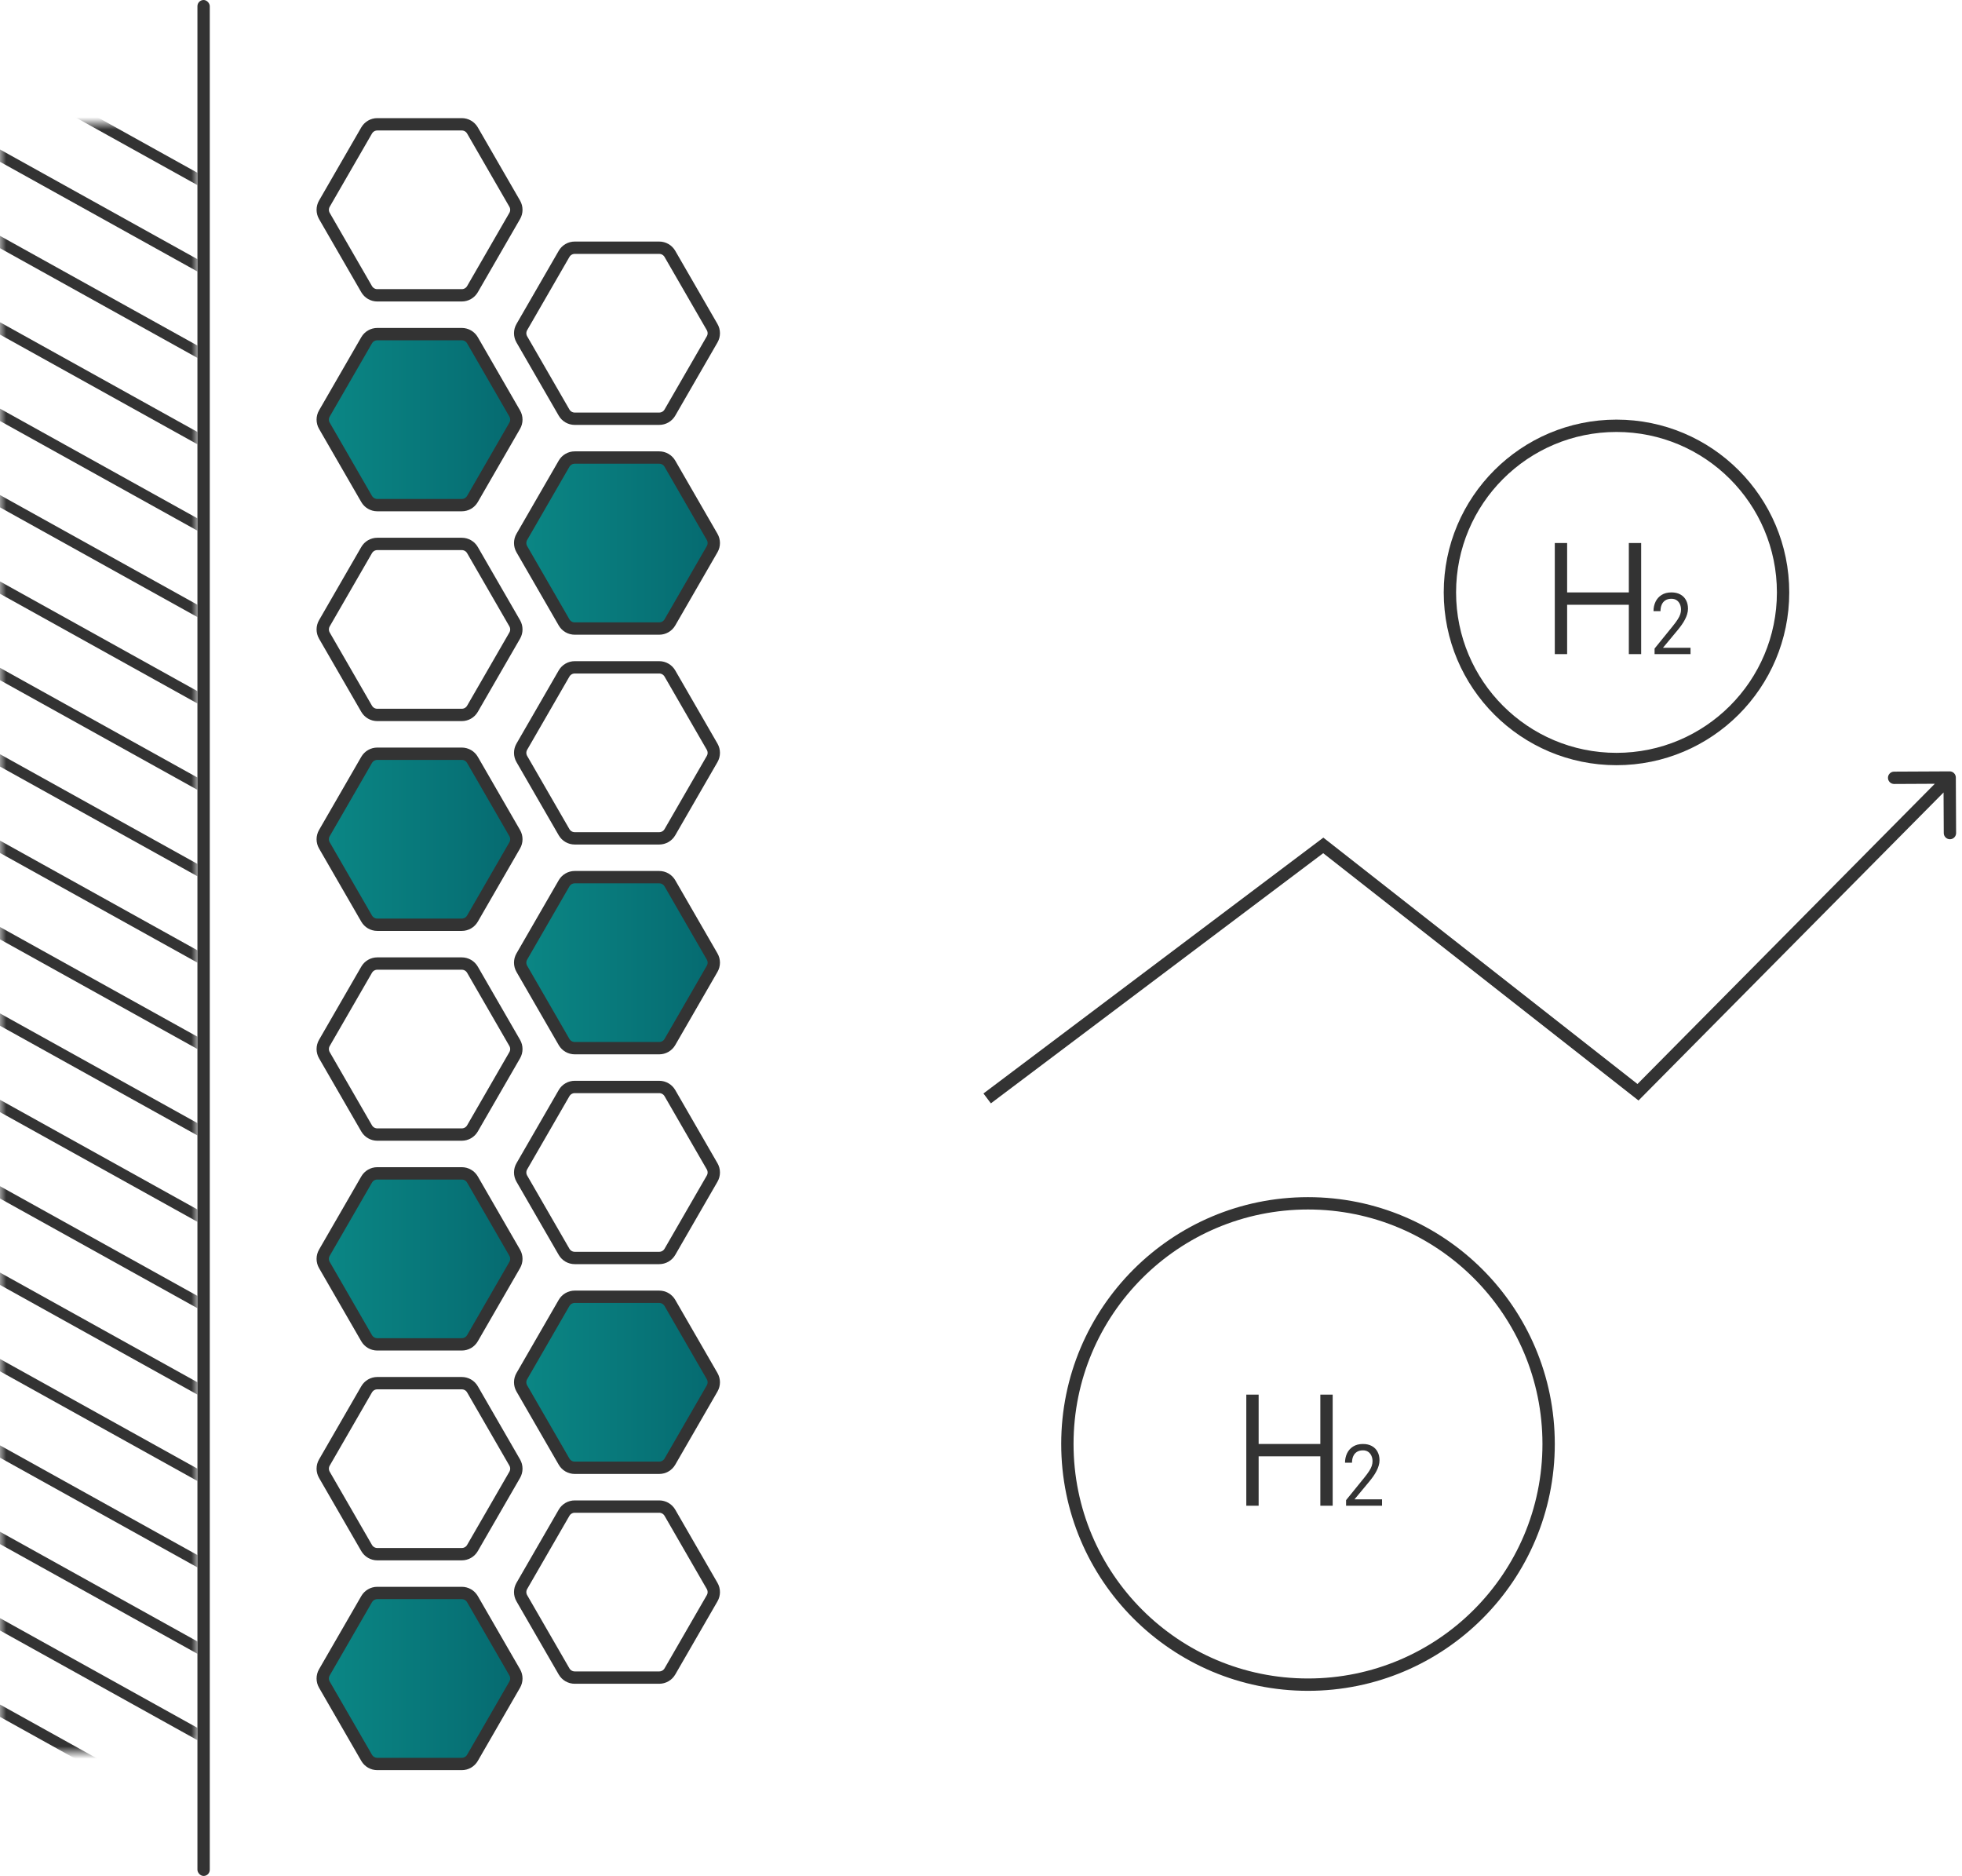
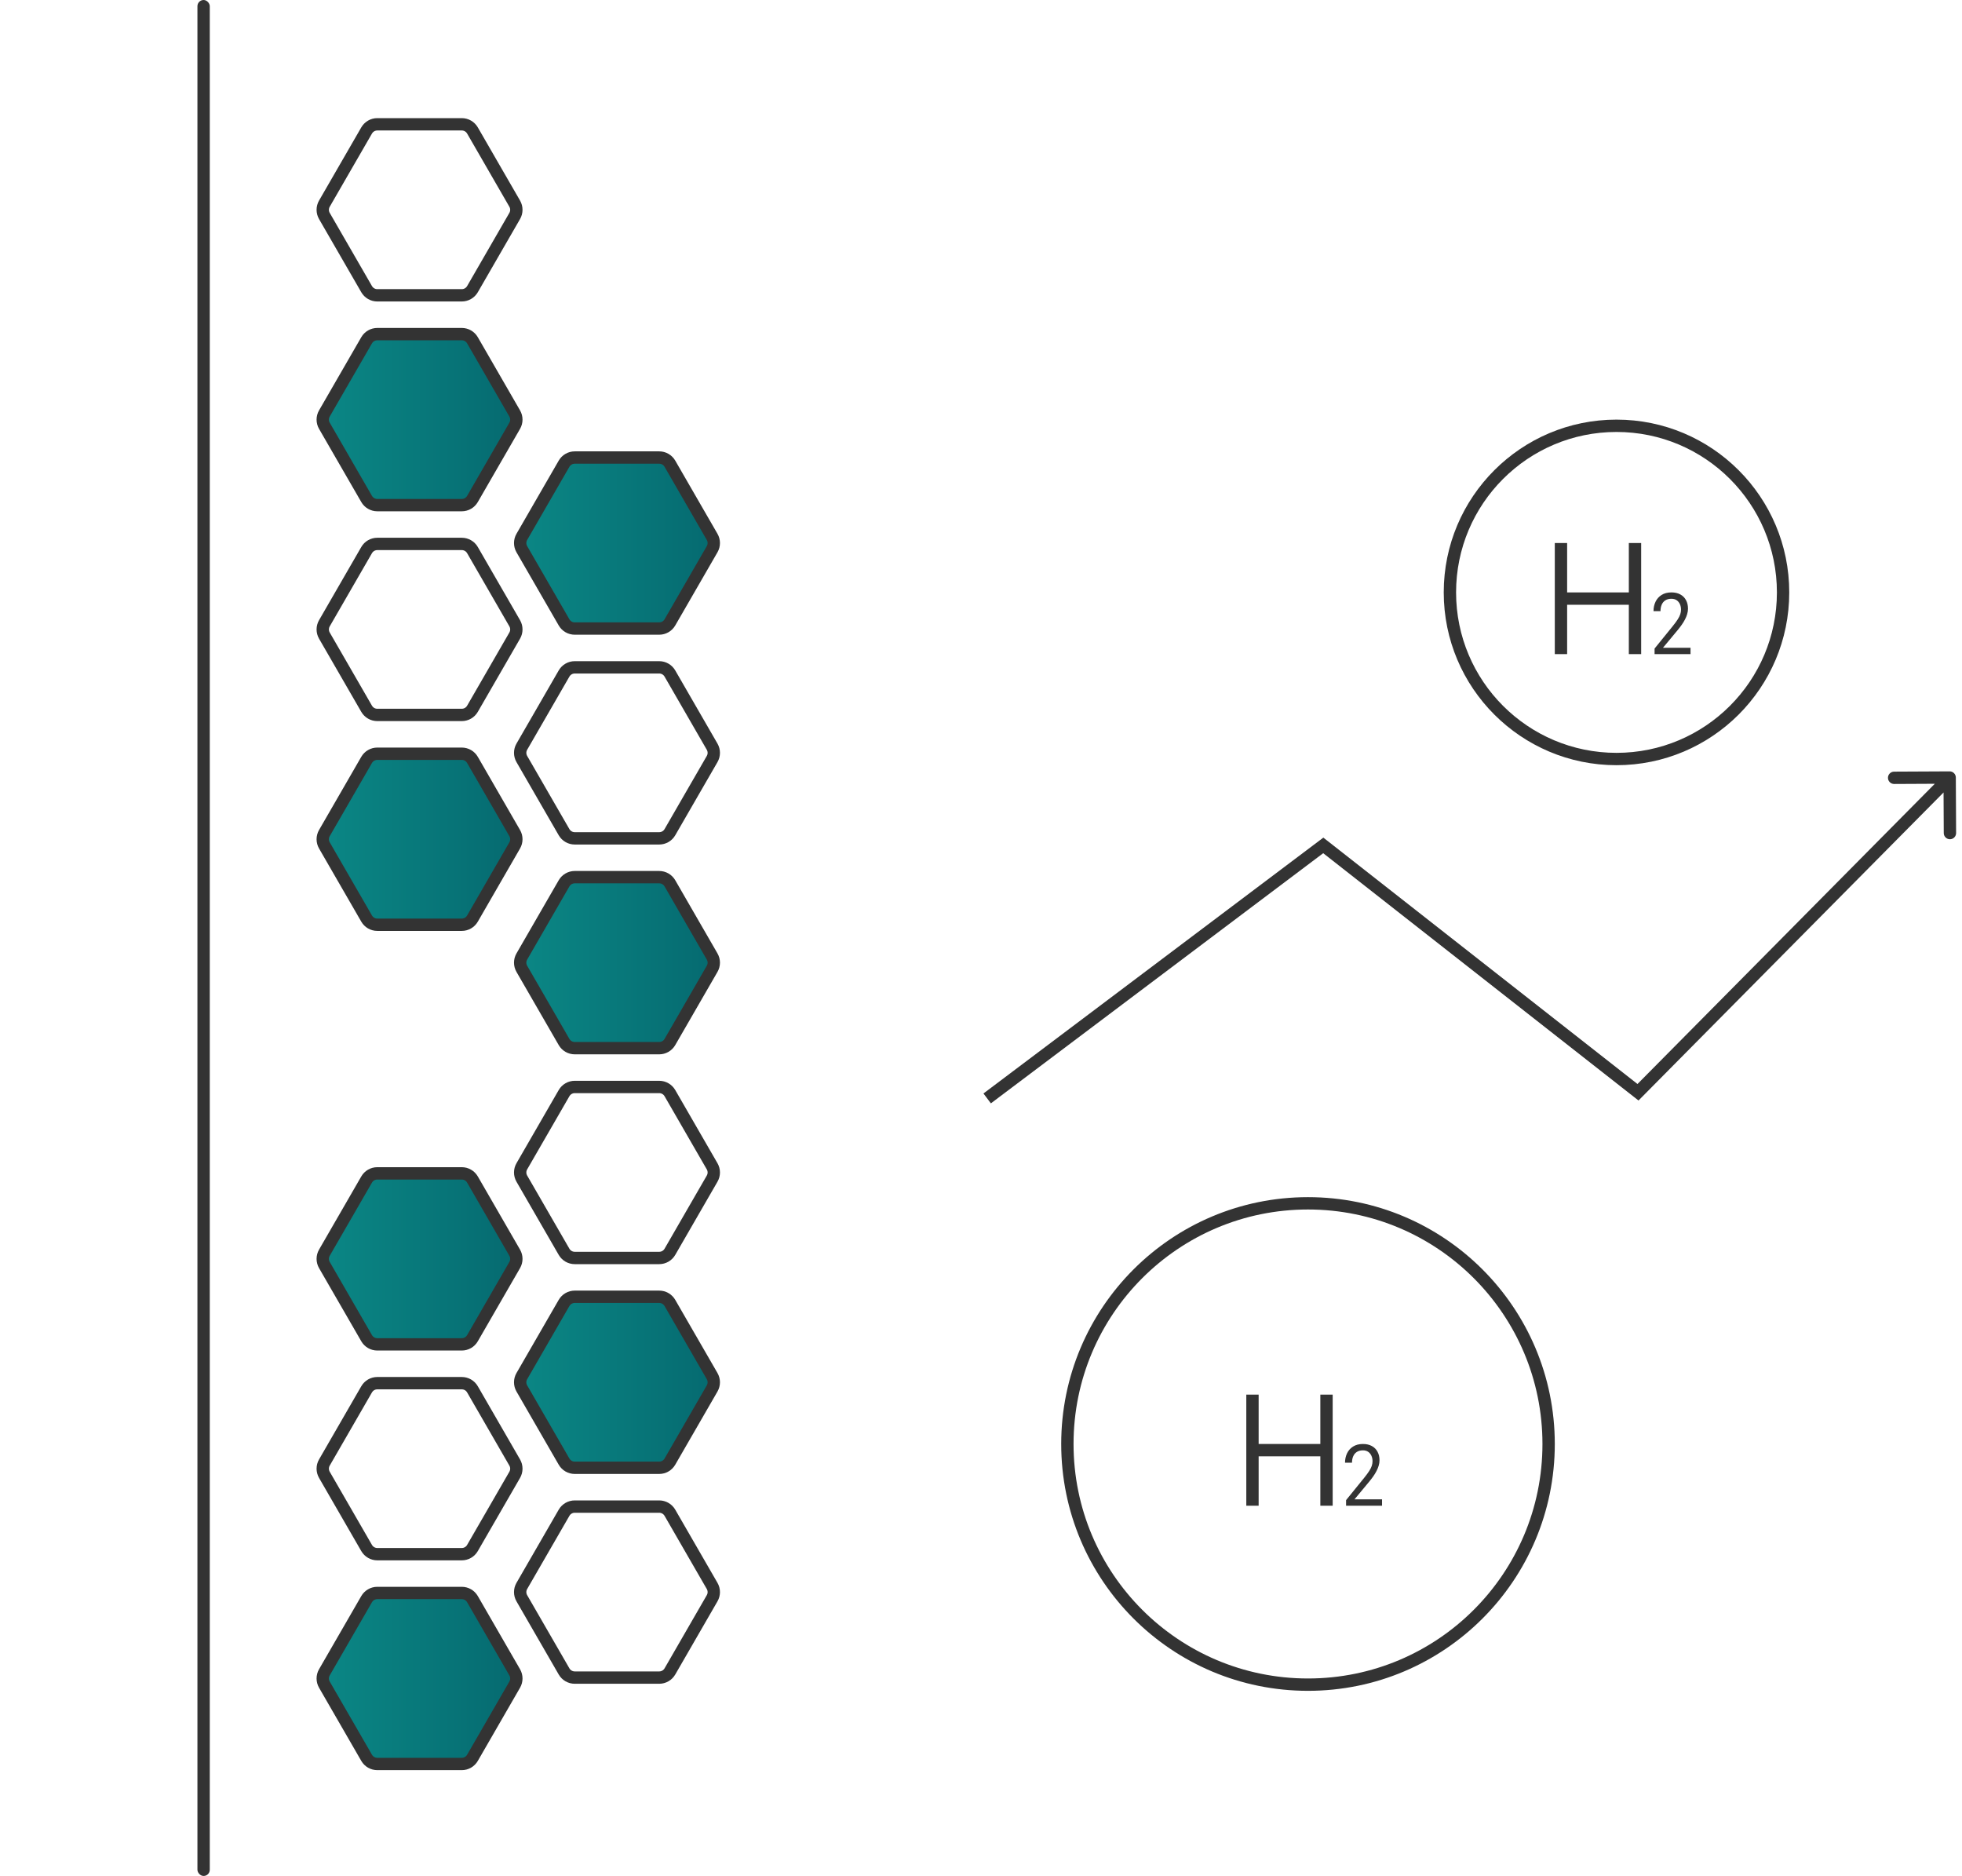
<svg xmlns="http://www.w3.org/2000/svg" width="159" height="152" viewBox="0 0 159 152" fill="none">
  <rect x="16" width="1" height="152" rx="0.5" fill="#333333" />
  <path d="M41.711 16.5C41.89 16.809 41.89 17.191 41.711 17.5L38.289 23.428C38.11 23.738 37.78 23.928 37.423 23.928L30.577 23.928C30.22 23.928 29.89 23.738 29.711 23.428L26.289 17.5C26.11 17.191 26.11 16.809 26.289 16.5L29.711 10.572C29.89 10.262 30.22 10.072 30.577 10.072L37.423 10.072C37.78 10.072 38.11 10.262 38.289 10.572L41.711 16.5Z" stroke="#333333" />
  <path d="M41.711 33.5C41.89 33.809 41.89 34.191 41.711 34.5L38.289 40.428C38.11 40.738 37.78 40.928 37.423 40.928L30.577 40.928C30.22 40.928 29.89 40.738 29.711 40.428L26.289 34.5C26.11 34.191 26.11 33.809 26.289 33.5L29.711 27.572C29.89 27.262 30.22 27.072 30.577 27.072L37.423 27.072C37.78 27.072 38.11 27.262 38.289 27.572L41.711 33.5Z" fill="url(#paint0_linear_1723_4334)" stroke="#333333" />
  <path d="M41.711 50.5C41.89 50.809 41.89 51.191 41.711 51.5L38.289 57.428C38.11 57.738 37.78 57.928 37.423 57.928L30.577 57.928C30.22 57.928 29.89 57.738 29.711 57.428L26.289 51.5C26.11 51.191 26.11 50.809 26.289 50.5L29.711 44.572C29.89 44.262 30.22 44.072 30.577 44.072L37.423 44.072C37.78 44.072 38.11 44.262 38.289 44.572L41.711 50.5Z" stroke="#333333" />
  <path d="M41.711 67.5C41.89 67.809 41.89 68.191 41.711 68.5L38.289 74.428C38.11 74.738 37.78 74.928 37.423 74.928L30.577 74.928C30.22 74.928 29.89 74.738 29.711 74.428L26.289 68.5C26.11 68.191 26.11 67.809 26.289 67.5L29.711 61.572C29.89 61.262 30.22 61.072 30.577 61.072L37.423 61.072C37.78 61.072 38.11 61.262 38.289 61.572L41.711 67.5Z" fill="url(#paint1_linear_1723_4334)" stroke="#333333" />
-   <path d="M41.711 84.5C41.89 84.809 41.89 85.191 41.711 85.5L38.289 91.428C38.11 91.738 37.78 91.928 37.423 91.928L30.577 91.928C30.22 91.928 29.89 91.738 29.711 91.428L26.289 85.5C26.11 85.191 26.11 84.809 26.289 84.5L29.711 78.572C29.89 78.262 30.22 78.072 30.577 78.072L37.423 78.072C37.78 78.072 38.11 78.262 38.289 78.572L41.711 84.5Z" stroke="#333333" />
  <path d="M41.711 101.5C41.89 101.809 41.89 102.191 41.711 102.5L38.289 108.428C38.11 108.738 37.78 108.928 37.423 108.928L30.577 108.928C30.22 108.928 29.89 108.738 29.711 108.428L26.289 102.5C26.11 102.191 26.11 101.809 26.289 101.5L29.711 95.572C29.89 95.262 30.22 95.072 30.577 95.072L37.423 95.072C37.78 95.072 38.11 95.262 38.289 95.572L41.711 101.5Z" fill="url(#paint2_linear_1723_4334)" stroke="#333333" />
  <path d="M41.711 118.5C41.89 118.809 41.89 119.191 41.711 119.5L38.289 125.428C38.11 125.738 37.78 125.928 37.423 125.928L30.577 125.928C30.22 125.928 29.89 125.738 29.711 125.428L26.289 119.5C26.11 119.191 26.11 118.809 26.289 118.5L29.711 112.572C29.89 112.262 30.22 112.072 30.577 112.072L37.423 112.072C37.78 112.072 38.11 112.262 38.289 112.572L41.711 118.5Z" stroke="#333333" />
  <path d="M41.711 135.5C41.89 135.809 41.89 136.191 41.711 136.5L38.289 142.428C38.11 142.738 37.78 142.928 37.423 142.928L30.577 142.928C30.22 142.928 29.89 142.738 29.711 142.428L26.289 136.5C26.11 136.191 26.11 135.809 26.289 135.5L29.711 129.572C29.89 129.262 30.22 129.072 30.577 129.072L37.423 129.072C37.78 129.072 38.11 129.262 38.289 129.572L41.711 135.5Z" fill="url(#paint3_linear_1723_4334)" stroke="#333333" />
-   <path d="M57.711 26.5C57.89 26.809 57.89 27.191 57.711 27.5L54.289 33.428C54.11 33.738 53.78 33.928 53.423 33.928L46.577 33.928C46.22 33.928 45.89 33.738 45.711 33.428L42.289 27.5C42.11 27.191 42.11 26.809 42.289 26.5L45.711 20.572C45.89 20.262 46.22 20.072 46.577 20.072L53.423 20.072C53.78 20.072 54.11 20.262 54.289 20.572L57.711 26.5Z" stroke="#333333" />
  <path d="M57.711 43.5C57.89 43.809 57.89 44.191 57.711 44.5L54.289 50.428C54.11 50.738 53.78 50.928 53.423 50.928L46.577 50.928C46.22 50.928 45.89 50.738 45.711 50.428L42.289 44.5C42.11 44.191 42.11 43.809 42.289 43.5L45.711 37.572C45.89 37.262 46.22 37.072 46.577 37.072L53.423 37.072C53.78 37.072 54.11 37.262 54.289 37.572L57.711 43.5Z" fill="url(#paint4_linear_1723_4334)" stroke="#333333" />
  <path d="M57.711 60.5C57.89 60.809 57.89 61.191 57.711 61.5L54.289 67.428C54.11 67.738 53.78 67.928 53.423 67.928L46.577 67.928C46.22 67.928 45.89 67.738 45.711 67.428L42.289 61.5C42.11 61.191 42.11 60.809 42.289 60.5L45.711 54.572C45.89 54.262 46.22 54.072 46.577 54.072L53.423 54.072C53.78 54.072 54.11 54.262 54.289 54.572L57.711 60.5Z" stroke="#333333" />
  <path d="M57.711 77.5C57.89 77.809 57.89 78.191 57.711 78.5L54.289 84.428C54.11 84.738 53.78 84.928 53.423 84.928L46.577 84.928C46.22 84.928 45.89 84.738 45.711 84.428L42.289 78.5C42.11 78.191 42.11 77.809 42.289 77.5L45.711 71.572C45.89 71.262 46.22 71.072 46.577 71.072L53.423 71.072C53.78 71.072 54.11 71.262 54.289 71.572L57.711 77.5Z" fill="url(#paint5_linear_1723_4334)" stroke="#333333" />
  <path d="M57.711 94.5C57.89 94.809 57.89 95.191 57.711 95.5L54.289 101.428C54.11 101.738 53.78 101.928 53.423 101.928L46.577 101.928C46.22 101.928 45.89 101.738 45.711 101.428L42.289 95.5C42.11 95.191 42.11 94.809 42.289 94.5L45.711 88.572C45.89 88.262 46.22 88.072 46.577 88.072L53.423 88.072C53.78 88.072 54.11 88.262 54.289 88.572L57.711 94.5Z" stroke="#333333" />
  <path d="M57.711 111.5C57.89 111.809 57.89 112.191 57.711 112.5L54.289 118.428C54.11 118.738 53.78 118.928 53.423 118.928L46.577 118.928C46.22 118.928 45.89 118.738 45.711 118.428L42.289 112.5C42.11 112.191 42.11 111.809 42.289 111.5L45.711 105.572C45.89 105.262 46.22 105.072 46.577 105.072L53.423 105.072C53.78 105.072 54.11 105.262 54.289 105.572L57.711 111.5Z" fill="url(#paint6_linear_1723_4334)" stroke="#333333" />
  <path d="M57.711 128.5C57.89 128.809 57.89 129.191 57.711 129.5L54.289 135.428C54.11 135.738 53.78 135.928 53.423 135.928L46.577 135.928C46.22 135.928 45.89 135.738 45.711 135.428L42.289 129.5C42.11 129.191 42.11 128.809 42.289 128.5L45.711 122.572C45.89 122.262 46.22 122.072 46.577 122.072L53.423 122.072C53.78 122.072 54.11 122.262 54.289 122.572L57.711 128.5Z" stroke="#333333" />
  <mask id="mask0_1723_4334" style="mask-type:alpha" maskUnits="userSpaceOnUse" x="0" y="10" width="16" height="132">
    <rect x="16" y="10" width="132" height="16" rx="1" transform="rotate(90 16 10)" fill="#333333" />
  </mask>
  <g mask="url(#mask0_1723_4334)">
-     <path fill-rule="evenodd" clip-rule="evenodd" d="M16 302L16 301L-2 291L-2 292L16 302ZM16 294L16 295L-2 285L-2 284L16 294ZM16 288L16 287L-2 277L-2 278L16 288ZM16 280L16 281L-2 271L-2 270L16 280ZM16 274L16 273L-2 263L-2 264L16 274ZM16 266L16 267L-2 257L-2 256L16 266ZM16 260L16 259L-2 249L-2 250L16 260ZM16 252L16 253L-2 243L-2 242L16 252ZM16 246L16 245L-2 235L-2 236L16 246ZM16 238L16 239L-2 229L-2 228L16 238ZM16 232L16 231L-2 221L-2 222L16 232ZM16 224L16 225L-2 215L-2 214L16 224ZM16 218L16 217L-2 207L-2 208L16 218ZM16 210L16 211L-2 201L-2 200L16 210ZM16 204L16 203L-2 193L-2 194L16 204ZM16 196L16 197L-2 187L-2 186L16 196ZM16 190L16 189L-2 179L-2 180L16 190ZM16 182L16 183L-2 173L-2 172L16 182ZM16 176L16 175L-2 165L-2 166L16 176ZM16 168L16 169L-2 159L-2 158L16 168ZM16 162L16 161L-2 151L-2 152L16 162ZM16 154L16 155L-2 145L-2 144L16 154ZM16 148L16 147L-2 137L-2 138L16 148ZM16 140L16 141L-2 131L-2 130L16 140ZM16 134L16 133L-2 123L-2 124L16 134ZM16 126L16 127L-2 117L-2 116L16 126ZM16 120L16 119L-2 109L-2 110L16 120ZM16 112L16 113L-2 103L-2 102L16 112ZM16 106L16 105L-2 95L-2 96L16 106ZM16 98L16 99L-2 89L-2 88L16 98ZM16 92L16 91L-2 81L-2 82L16 92ZM16 84L16 85L-2 75L-2 74L16 84ZM16 78L16 77L-2 67L-2 68L16 78ZM16 70L16 71L-2 61L-2 60L16 70ZM16 64L16 63L-2 53L-2 54L16 64ZM16 56L16 57L-2 47L-2 46L16 56ZM16 50L16 49L-2 39L-2 40L16 50ZM16 42L16 43L-2 33L-2 32L16 42ZM16 36L16 35L-2 25L-2 26L16 36ZM16 28L16 29L-2 19L-2 18L16 28ZM16 22L16 21L-2 11L-2 12L16 22ZM16 14L16 15L-2 5L-2 4L16 14ZM16 8L16 7L-2 -3L-2 -2L16 8ZM16 1L16 0L-2 -10L-2 -9L16 1ZM16 308L16 309L-2 299L-2 298L16 308ZM16 316L16 315L-2 305L-2 306L16 316ZM16 322L16 323L-2 313L-2 312L16 322ZM16 330L16 329L-2 319L-2 320L16 330ZM16 336L16 337L-2 327L-2 326L16 336ZM16 344L16 343L-2 333L-2 334L16 344Z" fill="#333333" />
-   </g>
+     </g>
  <path fill-rule="evenodd" clip-rule="evenodd" d="M125 117C125 127.493 116.493 136 106 136C95.507 136 87 127.493 87 117C87 106.507 95.507 98 106 98C116.493 98 125 106.507 125 117ZM126 117C126 128.046 117.046 137 106 137C94.954 137 86 128.046 86 117C86 105.954 94.954 97 106 97C117.046 97 126 105.954 126 117ZM102 113H101V122H102V118H107V122H108V113H107V117H102V113ZM112 122V121.485H109.768L110.96 120.052C111.074 119.914 111.181 119.774 111.281 119.632C111.383 119.49 111.472 119.345 111.547 119.199C111.625 119.052 111.685 118.905 111.728 118.758C111.773 118.609 111.795 118.462 111.795 118.318C111.795 118.054 111.741 117.823 111.633 117.627C111.527 117.428 111.374 117.274 111.174 117.166C110.975 117.055 110.734 117 110.453 117C110.137 117 109.871 117.069 109.654 117.207C109.438 117.342 109.275 117.525 109.165 117.755C109.055 117.986 109 118.24 109 118.518H109.566C109.566 118.321 109.598 118.147 109.664 117.996C109.729 117.845 109.827 117.727 109.957 117.644C110.09 117.558 110.255 117.515 110.453 117.515C110.618 117.515 110.758 117.554 110.875 117.633C110.991 117.713 111.078 117.819 111.138 117.952C111.199 118.083 111.229 118.23 111.229 118.392C111.229 118.521 111.209 118.647 111.168 118.772C111.129 118.894 111.06 119.033 110.96 119.188C110.862 119.342 110.724 119.529 110.544 119.751L109.086 121.549V122H112Z" fill="#333333" />
  <path fill-rule="evenodd" clip-rule="evenodd" d="M144 48C144 55.18 138.18 61 131 61C123.82 61 118 55.18 118 48C118 40.82 123.82 35 131 35C138.18 35 144 40.82 144 48ZM145 48C145 55.732 138.732 62 131 62C123.268 62 117 55.732 117 48C117 40.268 123.268 34 131 34C138.732 34 145 40.268 145 48ZM127 44H126V53H127V49H132V53H133V44H132V48H127V44ZM137 53V52.485H134.768L135.96 51.052C136.074 50.914 136.181 50.774 136.281 50.632C136.383 50.49 136.472 50.345 136.547 50.199C136.625 50.052 136.685 49.905 136.728 49.758C136.773 49.609 136.795 49.462 136.795 49.318C136.795 49.053 136.741 48.823 136.633 48.627C136.527 48.428 136.374 48.274 136.174 48.166C135.975 48.055 135.734 48 135.453 48C135.137 48 134.871 48.069 134.654 48.207C134.438 48.342 134.275 48.525 134.165 48.755C134.055 48.986 134 49.24 134 49.518H134.566C134.566 49.321 134.598 49.147 134.664 48.996C134.729 48.845 134.827 48.727 134.957 48.644C135.09 48.558 135.255 48.515 135.453 48.515C135.618 48.515 135.758 48.554 135.875 48.633C135.991 48.712 136.078 48.819 136.138 48.952C136.199 49.083 136.229 49.23 136.229 49.392C136.229 49.521 136.209 49.648 136.168 49.772C136.129 49.894 136.06 50.032 135.96 50.188C135.862 50.342 135.724 50.529 135.544 50.751L134.086 52.55V53H137Z" fill="#333333" />
  <path d="M107.238 68.5L107.547 68.106L107.244 67.87L106.937 68.1L107.238 68.5ZM132.743 88.5L132.434 88.894L132.785 89.168L133.098 88.852L132.743 88.5ZM158.5 62.998C158.499 62.721 158.274 62.499 157.998 62.5L153.498 62.522C153.222 62.523 152.999 62.748 153 63.024C153.001 63.3 153.226 63.523 153.502 63.522L157.502 63.502L157.522 67.502C157.523 67.778 157.748 68.001 158.024 68C158.3 67.999 158.523 67.774 158.522 67.498L158.5 62.998ZM80.301 89.4L107.539 68.9L106.937 68.1L79.699 88.6L80.301 89.4ZM106.93 68.894L132.434 88.894L133.051 88.106L107.547 68.106L106.93 68.894ZM133.098 88.852L158.355 63.352L157.645 62.648L132.388 88.148L133.098 88.852Z" fill="#333333" />
  <defs>
    <linearGradient id="paint0_linear_1723_4334" x1="42" y1="34" x2="26" y2="34" gradientUnits="userSpaceOnUse">
      <stop stop-color="#056A70" />
      <stop offset="1" stop-color="#0B8785" />
    </linearGradient>
    <linearGradient id="paint1_linear_1723_4334" x1="42" y1="68" x2="26" y2="68" gradientUnits="userSpaceOnUse">
      <stop stop-color="#056A70" />
      <stop offset="1" stop-color="#0B8785" />
    </linearGradient>
    <linearGradient id="paint2_linear_1723_4334" x1="42" y1="102" x2="26" y2="102" gradientUnits="userSpaceOnUse">
      <stop stop-color="#056A70" />
      <stop offset="1" stop-color="#0B8785" />
    </linearGradient>
    <linearGradient id="paint3_linear_1723_4334" x1="42" y1="136" x2="26" y2="136" gradientUnits="userSpaceOnUse">
      <stop stop-color="#056A70" />
      <stop offset="1" stop-color="#0B8785" />
    </linearGradient>
    <linearGradient id="paint4_linear_1723_4334" x1="58" y1="44" x2="42" y2="44" gradientUnits="userSpaceOnUse">
      <stop stop-color="#056A70" />
      <stop offset="1" stop-color="#0B8785" />
    </linearGradient>
    <linearGradient id="paint5_linear_1723_4334" x1="58" y1="78" x2="42" y2="78" gradientUnits="userSpaceOnUse">
      <stop stop-color="#056A70" />
      <stop offset="1" stop-color="#0B8785" />
    </linearGradient>
    <linearGradient id="paint6_linear_1723_4334" x1="58" y1="112" x2="42" y2="112" gradientUnits="userSpaceOnUse">
      <stop stop-color="#056A70" />
      <stop offset="1" stop-color="#0B8785" />
    </linearGradient>
  </defs>
</svg>